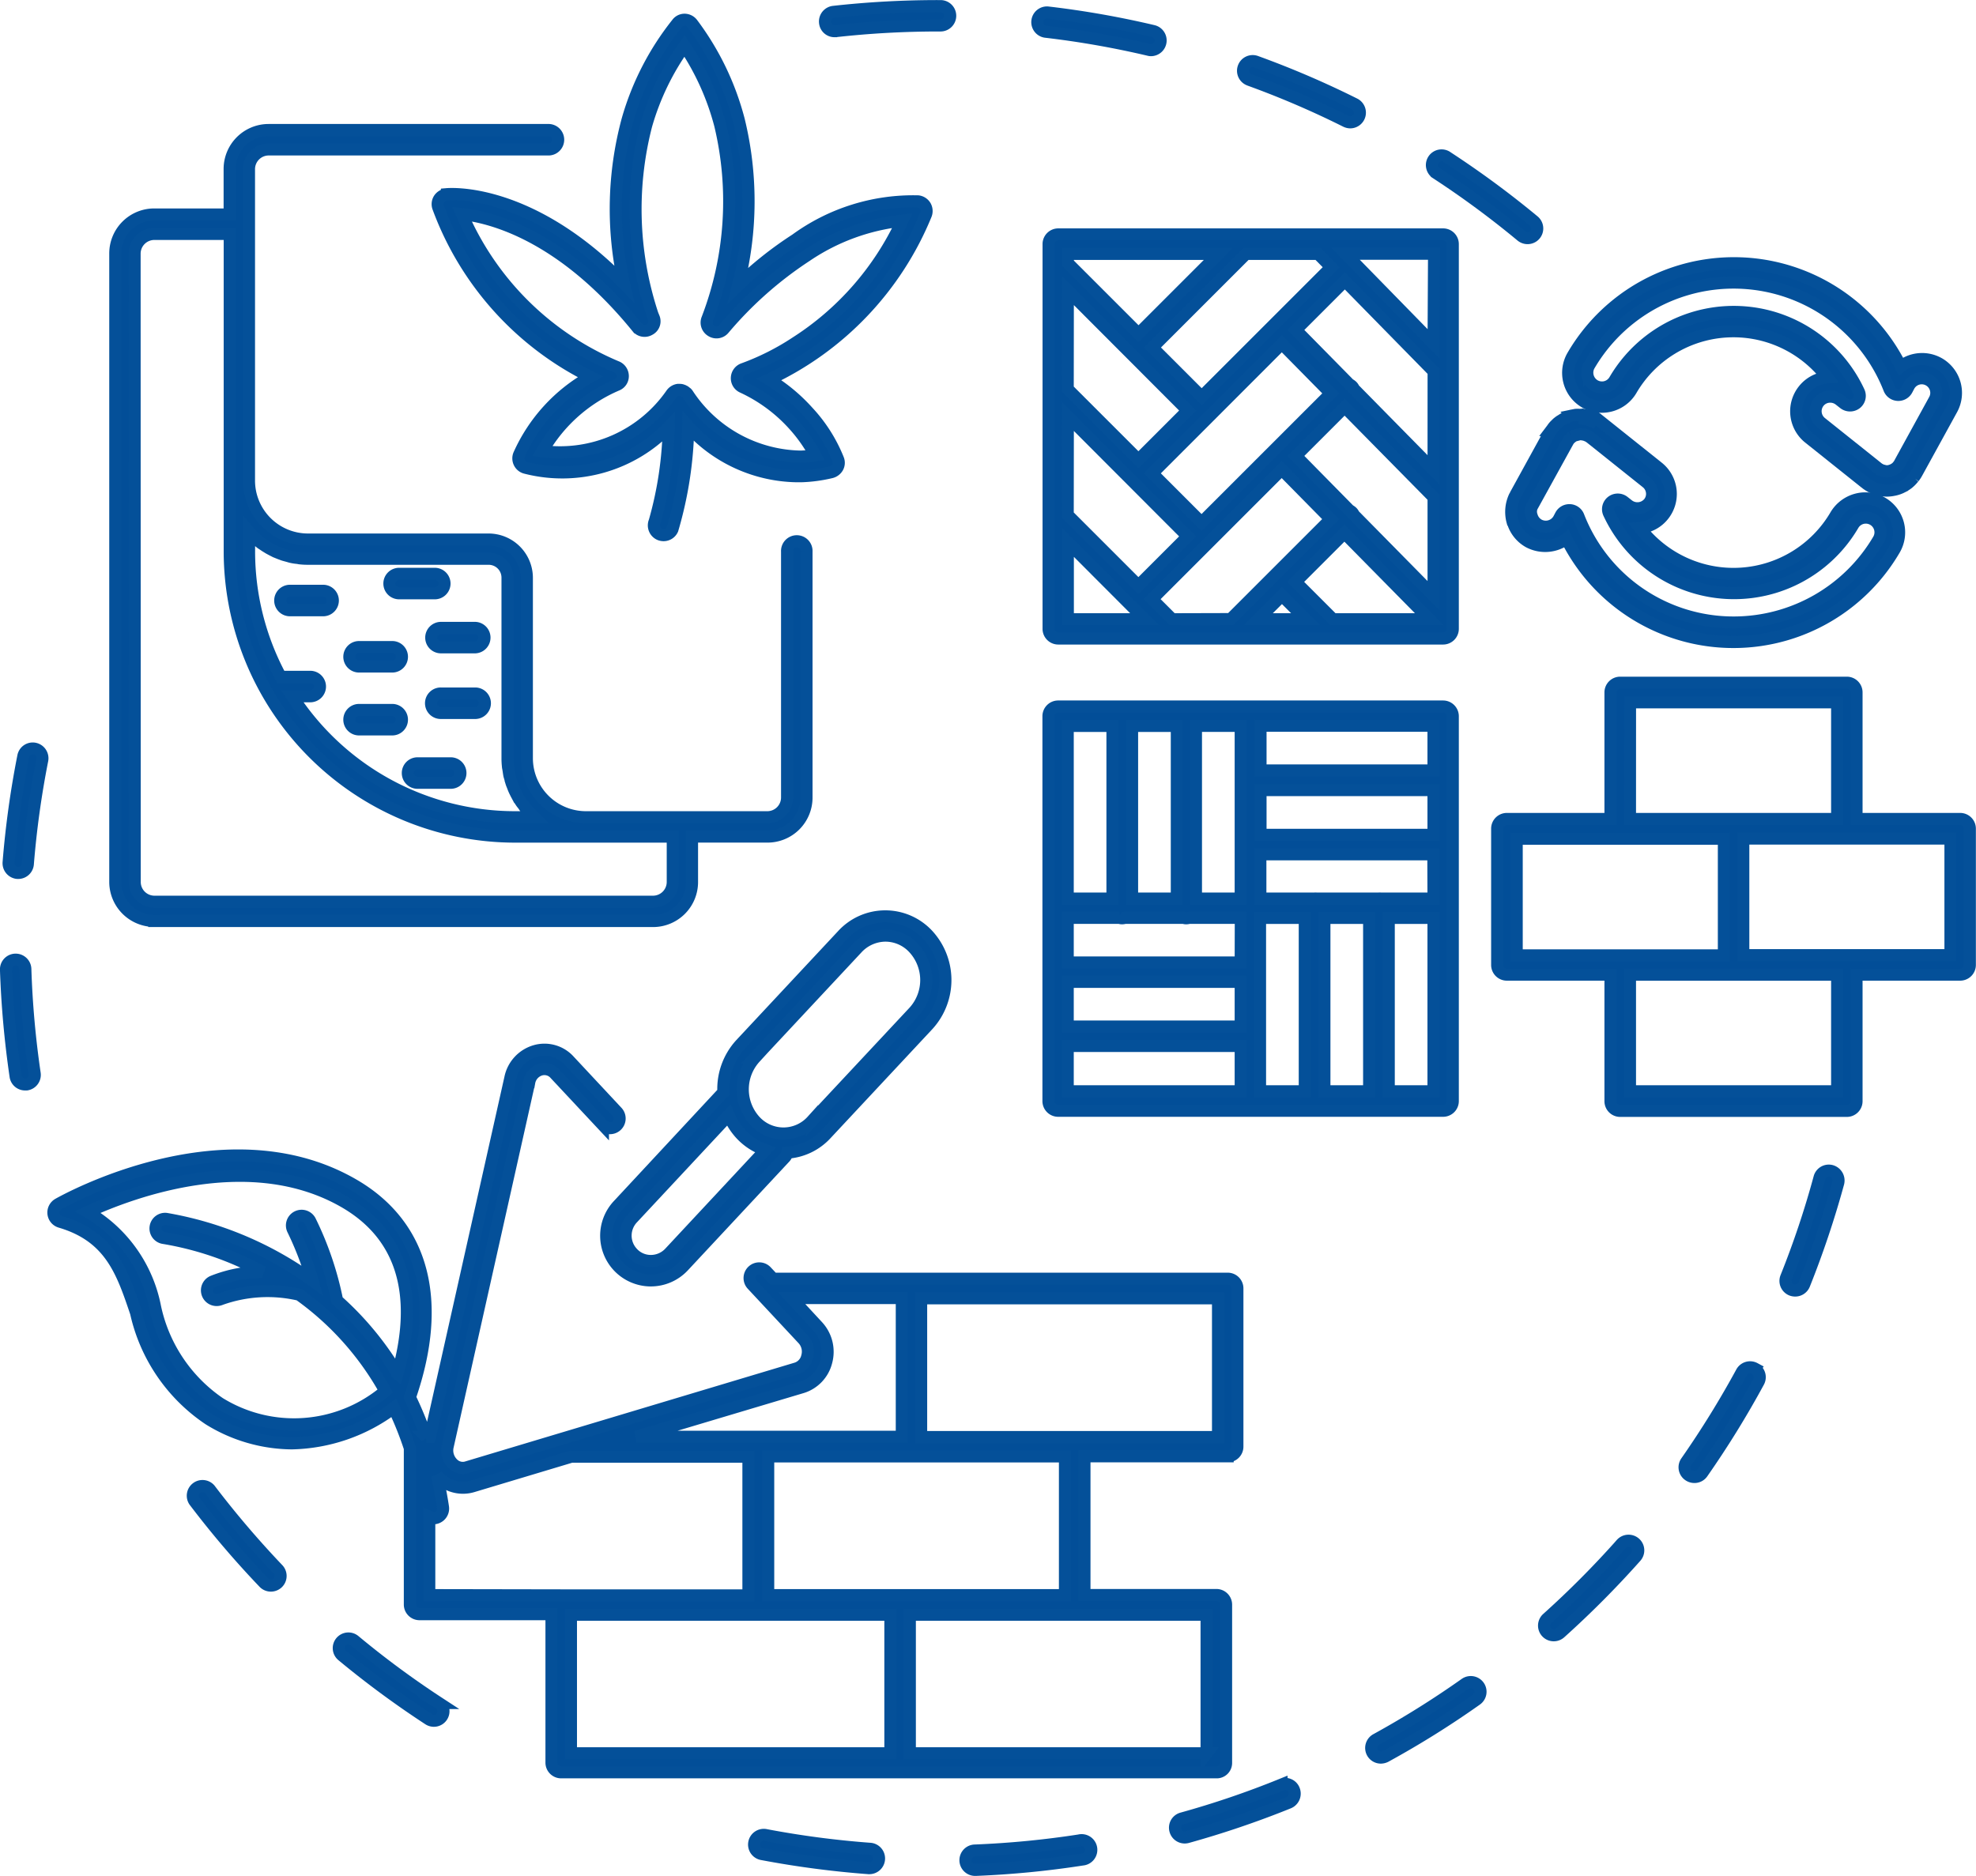
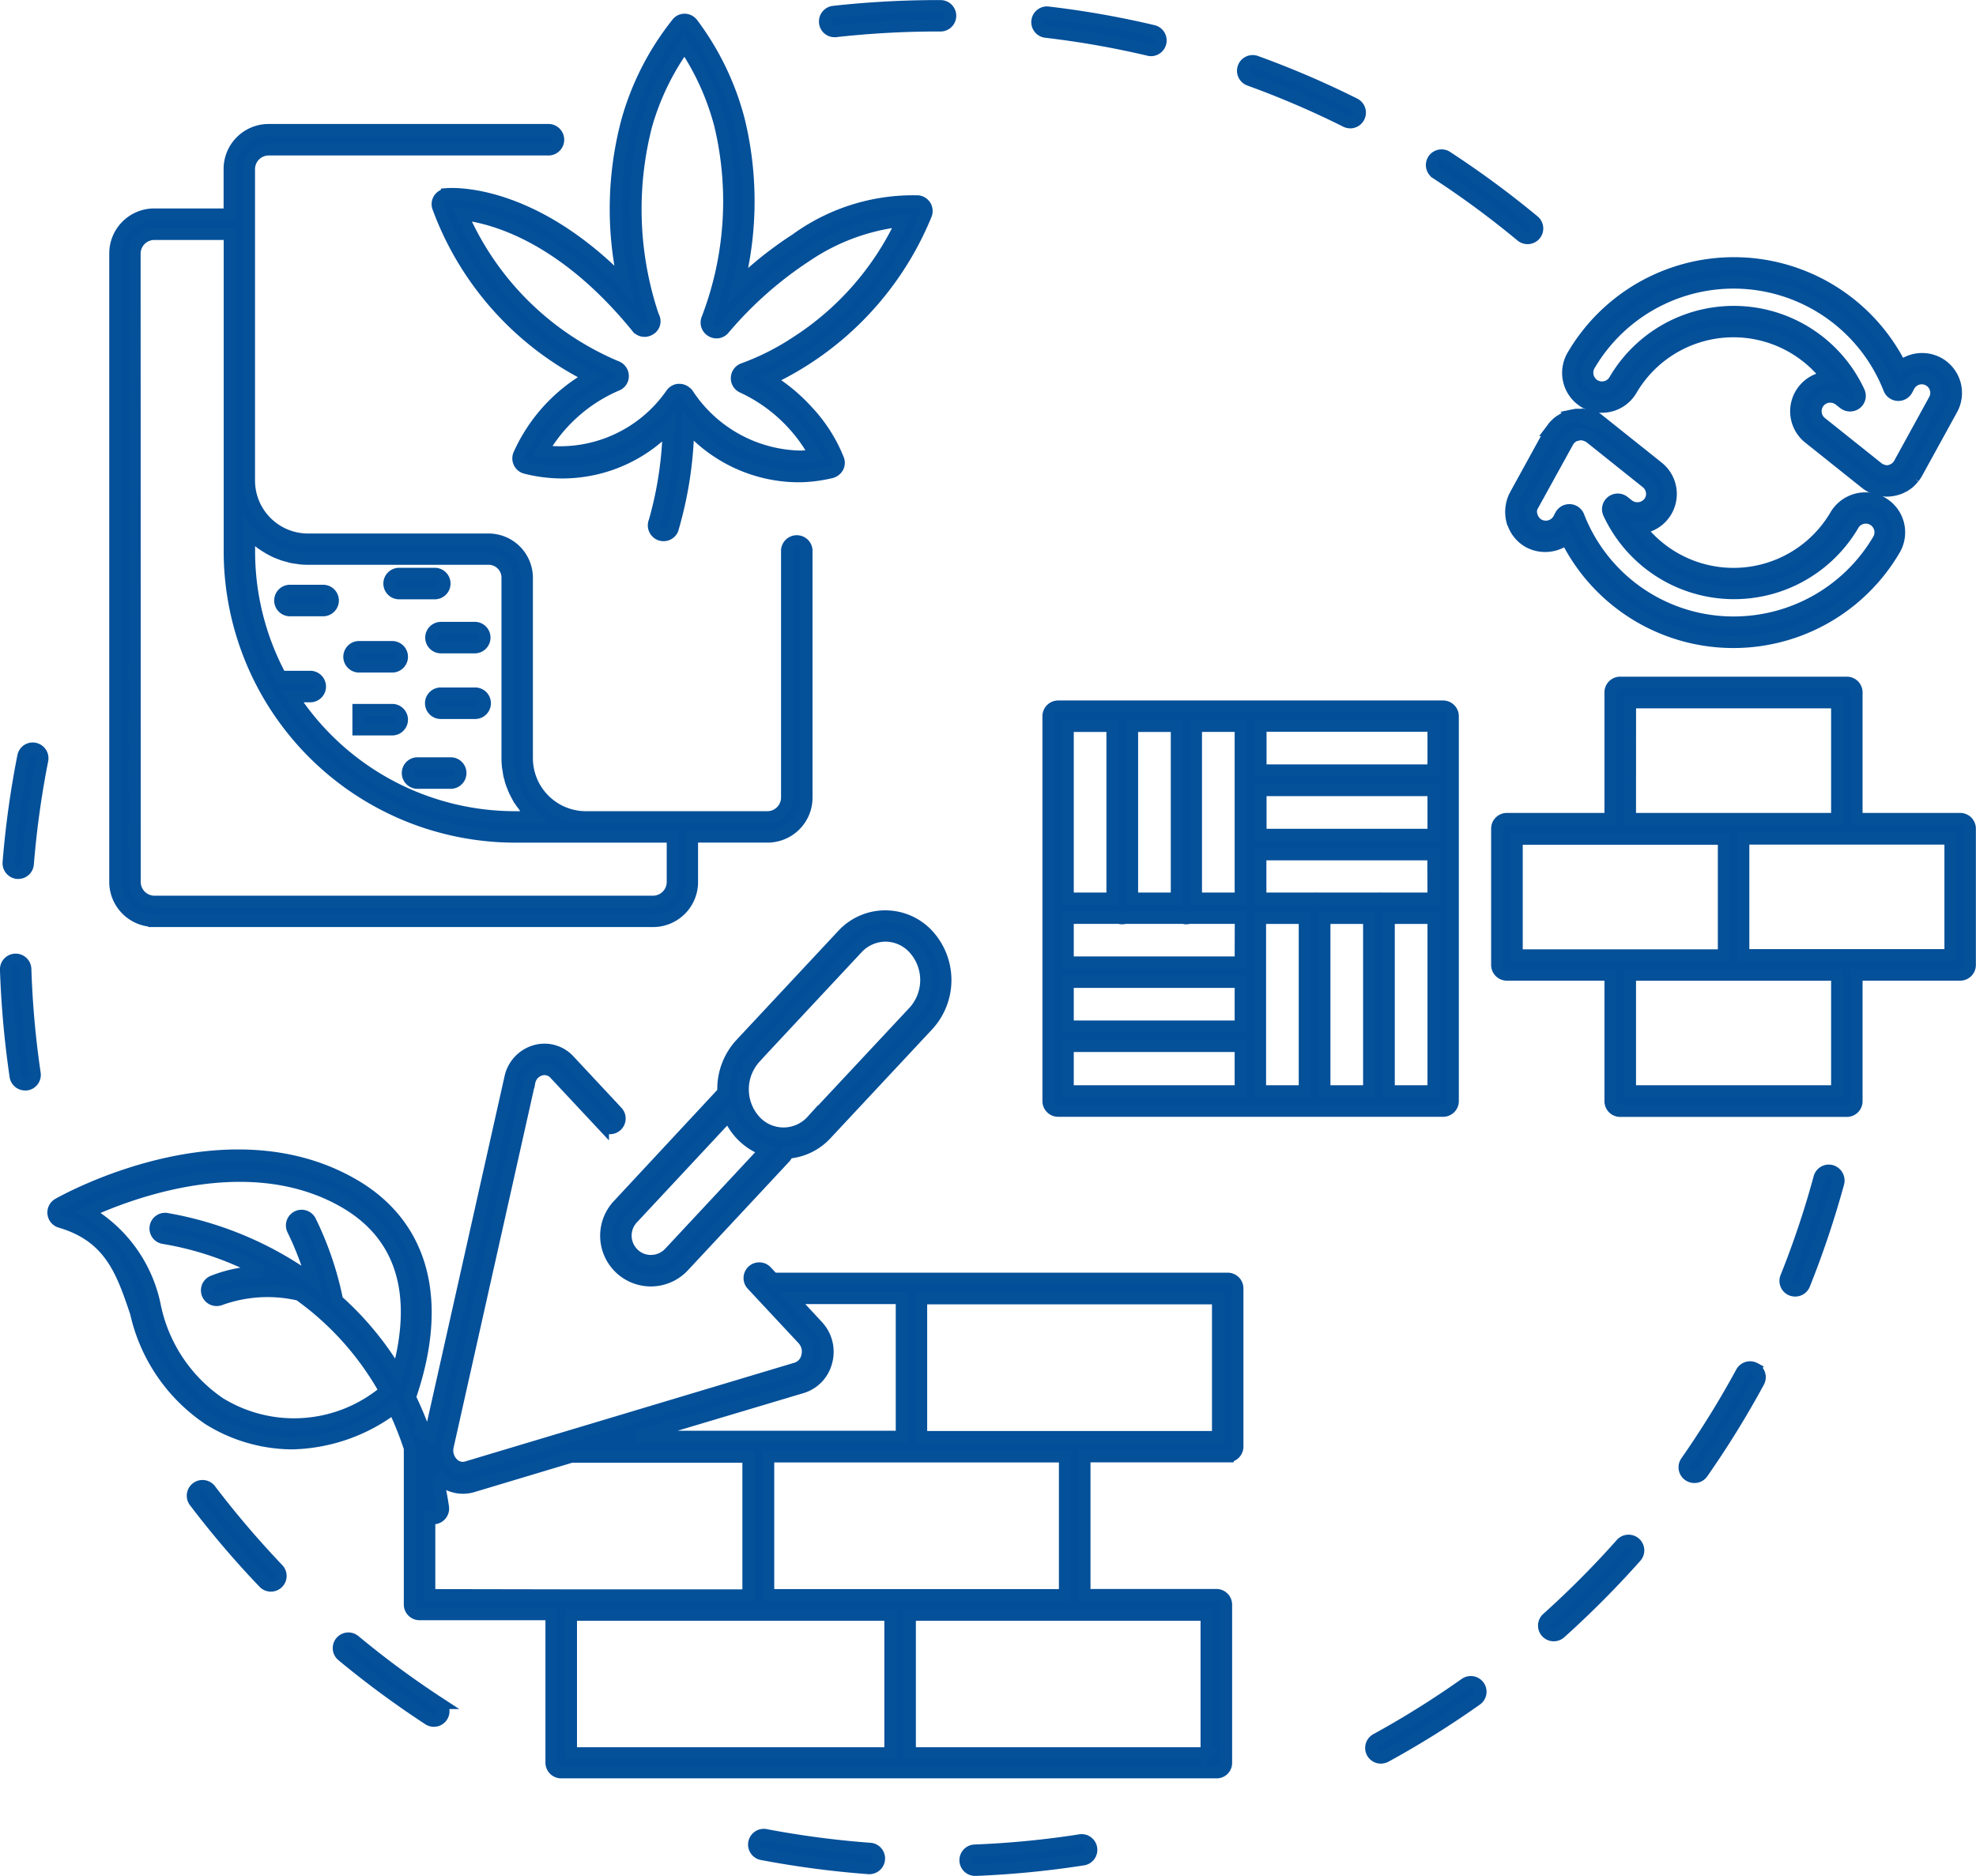
<svg xmlns="http://www.w3.org/2000/svg" width="49.124" height="46.645" viewBox="0 0 49.124 46.645">
  <g id="noun-building-materials-7061264" transform="translate(-168.835 -190.674)">
    <path id="Path_8000" data-name="Path 8000" d="M169.465,609.748a.24.24,0,1,0-.481.013,23.88,23.88,0,0,0,.239,2.655.238.238,0,0,0,.239.2l.035,0a.24.24,0,0,0,.2-.273A22.843,22.843,0,0,1,169.465,609.748Z" transform="translate(0 -394.977)" fill="#024e98" stroke="#045099" stroke-width="0.3" />
    <path id="Path_8001" data-name="Path 8001" d="M170.747,516.809a.238.238,0,0,0-.281.188,23.152,23.152,0,0,0-.366,2.641.243.243,0,0,0,.22.26h.019a.24.24,0,0,0,.239-.22,22.8,22.8,0,0,1,.358-2.583A.243.243,0,0,0,170.747,516.809Z" transform="translate(-1.051 -307.518)" fill="#024e98" stroke="#045099" stroke-width="0.3" />
    <path id="Path_8002" data-name="Path 8002" d="M251.215,840.47a.241.241,0,0,0-.382.292,23.3,23.3,0,0,0,1.728,2.028.238.238,0,0,0,.173.074.244.244,0,0,0,.167-.066.24.24,0,0,0,.008-.34,23.51,23.51,0,0,1-1.694-1.988Z" transform="translate(-77.165 -612.763)" fill="#024e98" stroke="#045099" stroke-width="0.3" />
    <path id="Path_8003" data-name="Path 8003" d="M317.581,909.146a22.624,22.624,0,0,1-2.1-1.55.239.239,0,1,0-.305.369,23.487,23.487,0,0,0,2.145,1.582.241.241,0,0,0,.13.04.238.238,0,0,0,.127-.441Z" transform="translate(-137.832 -676.125)" fill="#024e98" stroke="#045099" stroke-width="0.3" />
    <path id="Path_8004" data-name="Path 8004" d="M500.409,994.151a22.944,22.944,0,0,1-2.588-.34.241.241,0,1,0-.09.473,23.8,23.8,0,0,0,2.642.348h.019a.241.241,0,0,0,.019-.481Z" transform="translate(-309.942 -757.505)" fill="#024e98" stroke="#045099" stroke-width="0.3" />
    <path id="Path_8005" data-name="Path 8005" d="M907.525,788.507a.24.24,0,0,0-.327.1,23.554,23.554,0,0,1-1.372,2.219.239.239,0,0,0,.058.334.244.244,0,0,0,.138.045.235.235,0,0,0,.2-.1,23.664,23.664,0,0,0,1.4-2.267.24.24,0,0,0-.1-.327Z" transform="translate(-695.068 -563.805)" fill="#024e98" stroke="#045099" stroke-width="0.3" />
    <path id="Path_8006" data-name="Path 8006" d="M951.22,702.14a.239.239,0,0,0-.295.17,22.359,22.359,0,0,1-.828,2.474.24.24,0,0,0,.135.313.259.259,0,0,0,.09.016.241.241,0,0,0,.223-.151,23.52,23.52,0,0,0,.847-2.527A.248.248,0,0,0,951.22,702.14Z" transform="translate(-736.857 -482.349)" fill="#024e98" stroke="#045099" stroke-width="0.3" />
    <path id="Path_8007" data-name="Path 8007" d="M593.122,996.15a22.91,22.91,0,0,1-2.6.252.24.24,0,0,0,.008.481h.011a23.3,23.3,0,0,0,2.652-.258.241.241,0,1,0-.074-.475Z" transform="translate(-397.449 -759.713)" fill="#024e98" stroke="#045099" stroke-width="0.3" />
-     <path id="Path_8008" data-name="Path 8008" d="M684.749,971.379a22.578,22.578,0,0,1-2.472.842.238.238,0,0,0-.167.295.241.241,0,0,0,.231.178.262.262,0,0,0,.064-.008,23.491,23.491,0,0,0,2.522-.857.244.244,0,0,0,.133-.313.233.233,0,0,0-.311-.135Z" transform="translate(-484.055 -736.33)" fill="#024e98" stroke="#045099" stroke-width="0.3" />
    <path id="Path_8009" data-name="Path 8009" d="M846.054,864.714a23.287,23.287,0,0,1-1.84,1.85.24.24,0,0,0,.162.419.239.239,0,0,0,.159-.061,23.82,23.82,0,0,0,1.88-1.89.24.24,0,0,0-.021-.34.242.242,0,0,0-.34.021Z" transform="translate(-636.913 -635.647)" fill="#024e98" stroke="#045099" stroke-width="0.3" />
    <path id="Path_8010" data-name="Path 8010" d="M770.56,926.735a23,23,0,0,1-2.211,1.383.24.24,0,0,0,.114.451.271.271,0,0,0,.117-.029,23.112,23.112,0,0,0,2.259-1.412.24.24,0,0,0,.058-.335A.243.243,0,0,0,770.56,926.735Z" transform="translate(-565.3 -694.191)" fill="#024e98" stroke="#045099" stroke-width="0.3" />
    <path id="Path_8011" data-name="Path 8011" d="M528.725,191.448a.091.091,0,0,0,.027,0,23.179,23.179,0,0,1,2.543-.141h.064a.24.24,0,1,0,0-.481H531.3a23.531,23.531,0,0,0-2.6.143.241.241,0,0,0-.212.265.235.235,0,0,0,.236.215Z" transform="translate(-339.142)" fill="#024e98" stroke="#045099" stroke-width="0.3" />
    <path id="Path_8012" data-name="Path 8012" d="M621.688,194.091a22.617,22.617,0,0,1,2.57.451.2.2,0,0,0,.056.008.241.241,0,0,0,.056-.475,23.011,23.011,0,0,0-2.626-.462.241.241,0,0,0-.056.478Z" transform="translate(-426.865 -2.629)" fill="#024e98" stroke="#045099" stroke-width="0.3" />
    <path id="Path_8013" data-name="Path 8013" d="M795.24,257.033a23.026,23.026,0,0,1,2.1,1.55.244.244,0,0,0,.154.056.24.24,0,0,0,.154-.425,23.5,23.5,0,0,0-2.145-1.582.24.24,0,1,0-.263.4Z" transform="translate(-590.684 -62.044)" fill="#024e98" stroke="#045099" stroke-width="0.3" />
    <path id="Path_8014" data-name="Path 8014" d="M712.11,215.462a22.459,22.459,0,0,1,2.4,1.03.261.261,0,0,0,.106.027.241.241,0,0,0,.109-.457,23.089,23.089,0,0,0-2.448-1.051.24.24,0,1,0-.165.451Z" transform="translate(-512.217 -22.803)" fill="#024e98" stroke="#045099" stroke-width="0.3" />
    <path id="Path_8015" data-name="Path 8015" d="M636.384,498.37h-9.568a.241.241,0,0,0-.242.242v9.568a.241.241,0,0,0,.242.242h9.568a.241.241,0,0,0,.242-.242v-9.568A.242.242,0,0,0,636.384,498.37Zm-7.731.483h1.112v4.293h-1.112Zm-1.6,0h1.112v4.293h-1.112Zm4.3,9.084h-4.3v-1.126h4.3Zm0-1.609h-4.3v-1.112h4.3Zm0-1.593h-4.3v-1.11h1.288a.183.183,0,0,0,.066.011.267.267,0,0,0,.066-.011h1.463a.183.183,0,0,0,.066.011.267.267,0,0,0,.066-.011h1.288Zm0-1.59h-1.112v-4.293h1.112Zm1.593,4.792h-1.112v-4.311h1.112Zm1.6,0h-1.112v-4.311h1.112Zm1.6,0h-1.112v-4.311h1.112Zm0-4.792h-1.319a.14.14,0,0,0-.035,0l-.034,0H633.23a.14.14,0,0,0-.035,0l-.034,0h-1.319v-1.1h4.3Zm0-1.585h-4.3v-1.112h4.3Zm0-1.6h-4.3v-1.112h4.3Z" transform="translate(-431.674 -290.128)" fill="#024e98" stroke="#045099" stroke-width="0.3" />
-     <path id="Path_8016" data-name="Path 8016" d="M636.677,291.336a.241.241,0,0,0-.242-.242H626.87a.241.241,0,0,0-.242.242V300.9a.241.241,0,0,0,.242.242h9.565a.241.241,0,0,0,.242-.242Zm-3.35.242.327.332-3.22,3.22-1.224-1.224,2.328-2.328Zm-.9,2.235,1.216,1.234-3.212,3.212-1.224-1.224,1.394-1.394Zm-5.32-2.235h3.743l-1.986,1.986-1.757-1.757Zm0,.911,1.582,1.585.005.005,1.391,1.394-1.224,1.224-1.757-1.757Zm0,3.13,1.582,1.585.005.005,1.391,1.394-1.224,1.224-1.757-1.757Zm0,5.044v-1.914l1.582,1.585.329.329Zm2.594,0-.5-.5,3.223-3.223,1.216,1.234-2.485,2.485Zm2.14,0,.589-.589.589.589Zm1.858,0-.929-.929,1.213-1.213,2.111,2.142Zm2.5-.584-1.98-2.01a.212.212,0,0,0-.048-.072.294.294,0,0,0-.066-.045l-1.33-1.351,1.213-1.213,2.211,2.243Zm0-3.13-1.98-2.012a.212.212,0,0,0-.048-.072.294.294,0,0,0-.066-.045l-1.33-1.351,1.219-1.219L636.2,294.5Zm0-3.133-2-2.047a.24.24,0,0,0-.021-.035.328.328,0,0,0-.032-.021l-.135-.138,2.2,0Z" transform="translate(-431.725 -94.591)" fill="#024e98" stroke="#045099" stroke-width="0.3" />
    <path id="Path_8017" data-name="Path 8017" d="M855.018,307.159a.845.845,0,0,0,1.157-.3,2.942,2.942,0,0,1,4.874-.311.832.832,0,0,0-.587.313.846.846,0,0,0,.13,1.187l1.41,1.126a1.041,1.041,0,0,0,.133.088.762.762,0,0,0,.106.048.338.338,0,0,0,.037.011.83.83,0,0,0,.1.024l.029.005a.66.66,0,0,0,.125.011.811.811,0,0,0,.17-.019s.021-.005.027-.005a.816.816,0,0,0,.149-.05l.032-.016a.9.9,0,0,0,.146-.09.83.83,0,0,0,.119-.117l.024-.027a.88.88,0,0,0,.077-.117l.868-1.58a.844.844,0,0,0-.332-1.147.848.848,0,0,0-.934.082,4.637,4.637,0,0,0-8.153-.271.845.845,0,0,0,.3,1.158Zm.114-.913a4.158,4.158,0,0,1,7.46.584.241.241,0,0,0,.435.027l.053-.1a.362.362,0,0,1,.666.074.358.358,0,0,1-.032.276l-.868,1.582a.261.261,0,0,1-.029.045.046.046,0,0,0-.011.013.334.334,0,0,1-.053.053.43.43,0,0,1-.074.045.506.506,0,0,1-.077.027.3.3,0,0,1-.138,0,.22.22,0,0,1-.04-.011l-.016-.005a.141.141,0,0,1-.045-.021.272.272,0,0,1-.058-.037l-1.41-1.126a.366.366,0,0,1-.056-.512.362.362,0,0,1,.287-.135.373.373,0,0,1,.228.08l.112.088a.247.247,0,0,0,.3,0,.239.239,0,0,0,.069-.289,3.429,3.429,0,0,0-6.071-.287.366.366,0,0,1-.5.13.371.371,0,0,1-.133-.5Z" transform="translate(-646.788 -106.488)" fill="#024e98" stroke="#045099" stroke-width="0.3" />
    <path id="Path_8018" data-name="Path 8018" d="M829.834,373.015a.843.843,0,0,0,.4.5.869.869,0,0,0,.934-.08,4.637,4.637,0,0,0,8.153.271.846.846,0,0,0-.3-1.158.832.832,0,0,0-.64-.088.861.861,0,0,0-.518.39,2.944,2.944,0,0,1-4.874.313.831.831,0,0,0,.587-.313.845.845,0,0,0-.133-1.189l-1.41-1.126a.461.461,0,0,0-.066-.045.265.265,0,0,0-.064-.04.613.613,0,0,0-.082-.035l-.1.22.077-.228a.38.38,0,0,0-.058-.021c-.027-.008-.05-.011-.074-.016l-.056.234.032-.239a.529.529,0,0,0-.064-.011.6.6,0,0,0-.069,0h-.027a.6.6,0,0,0-.069,0c-.024,0-.045.008-.069.011l-.024.005a.3.3,0,0,0-.066.016.691.691,0,0,0-.066.027l-.024.011a.607.607,0,0,0-.061.027.636.636,0,0,0-.056.035l-.019.011a.469.469,0,0,0-.064.045.325.325,0,0,0-.045.04l-.013.013a.62.62,0,0,0-.058.061c-.021.027-.034.048-.056.077a.228.228,0,0,0-.035.053l-.868,1.58a.9.9,0,0,0-.061.645Zm.494-.409.871-1.58.016-.027s.019-.029.021-.032.013-.013.032-.029l.021-.021.016-.011a.055.055,0,0,0,.016-.011l.04-.024.135-.035h.042l.045.008.016,0a.242.242,0,0,1,.027.008l.034.013a.3.3,0,0,0,.035.013l.027.016a.139.139,0,0,0,.027.016l1.41,1.126a.362.362,0,0,1,.135.244.355.355,0,0,1-.077.265.373.373,0,0,1-.512.056l-.112-.088a.243.243,0,0,0-.3,0,.239.239,0,0,0-.069.289,3.429,3.429,0,0,0,6.071.287.365.365,0,0,1,.629.372,4.178,4.178,0,0,1-3.589,2.057,4.136,4.136,0,0,1-3.871-2.642.24.24,0,0,0-.21-.151h-.016a.239.239,0,0,0-.21.125l-.053.1a.371.371,0,0,1-.494.143.367.367,0,0,1-.175-.218.314.314,0,0,1,.021-.271Z" transform="translate(-623.39 -169.365)" fill="#024e98" stroke="#045099" stroke-width="0.3" />
    <path id="Path_8019" data-name="Path 8019" d="M835.06,491.315h-2.578v-3.146a.241.241,0,0,0-.242-.242h-5.633a.241.241,0,0,0-.242.242v3.146h-2.575a.241.241,0,0,0-.242.242v3.387a.241.241,0,0,0,.242.242h2.575v3.146a.241.241,0,0,0,.242.242h5.633a.241.241,0,0,0,.242-.242v-3.146h2.575a.241.241,0,0,0,.242-.242l0-3.387A.241.241,0,0,0,835.06,491.315Zm-8.209-2.9H832v2.9h-5.15Zm-2.817,6.292v-2.9h5.15v2.9ZM832,498.087h-5.15v-2.9H832Zm2.817-3.385h-5.15v-2.9h5.15Z" transform="translate(-617.493 -280.277)" fill="#024e98" stroke="#045099" stroke-width="0.3" />
    <path id="Path_8020" data-name="Path 8020" d="M219.062,666.784v-3.932a.241.241,0,0,0-.242-.242h-3.279v-3.449h3.56a.241.241,0,0,0,.242-.242v-3.932a.241.241,0,0,0-.242-.242h-11.3l-.17-.181a.24.24,0,0,0-.35.329l1.266,1.357a.458.458,0,0,1,.1.435.4.4,0,0,1-.271.292l-8.187,2.456a.348.348,0,0,1-.348-.085.46.46,0,0,1-.13-.435l2.028-9.055a.4.4,0,0,1,.284-.313.35.35,0,0,1,.358.109l1.189,1.272a.24.24,0,0,0,.35-.329l-1.187-1.272a.828.828,0,0,0-.839-.244.883.883,0,0,0-.626.674l-2,8.923h-.093a8.813,8.813,0,0,0-.406-.988c0-.008.008-.011.011-.021.815-2.381.319-4.245-1.394-5.249-3.183-1.864-7.186.374-7.356.47a.241.241,0,0,0,.053.441c1.242.366,1.537,1.242,1.88,2.259a4.319,4.319,0,0,0,1.811,2.649,3.966,3.966,0,0,0,2.063.6,4.354,4.354,0,0,0,2.533-.881,8.362,8.362,0,0,1,.4,1v3.887a.241.241,0,0,0,.242.242h3.279v3.69a.241.241,0,0,0,.242.242H218.82a.233.233,0,0,0,.242-.236Zm-20.6-9.677a7.7,7.7,0,0,0-1.5-1.821,8.056,8.056,0,0,0-.672-1.98.24.24,0,0,0-.425.223,7.88,7.88,0,0,1,.486,1.266,8.7,8.7,0,0,0-3.637-1.537.239.239,0,0,0-.056.475,7.859,7.859,0,0,1,2.45.844,3.33,3.33,0,0,0-1.24.239.24.24,0,0,0,.1.459.261.261,0,0,0,.1-.021,3.459,3.459,0,0,1,1.951-.111,7.311,7.311,0,0,1,2.14,2.395,3.521,3.521,0,0,1-4.123.3,3.868,3.868,0,0,1-1.6-2.389,3.507,3.507,0,0,0-1.673-2.363c1.131-.518,4.064-1.6,6.4-.239,1.739,1.017,1.712,2.8,1.3,4.261Zm13.019-1.874h7.38v3.449h-7.38Zm-2.96,2.211a.892.892,0,0,0,.6-.629.935.935,0,0,0-.215-.889l-.648-.7H211v3.449h-6.6Zm-9.268,5.169V660.67a.255.255,0,0,0,.106.029l.035,0a.242.242,0,0,0,.2-.273c-.04-.273-.093-.534-.149-.786a.907.907,0,0,0,.069.074.842.842,0,0,0,.815.194l2.458-.738h4.4v3.449h-4.662Zm11.463,3.932h-7.941V663.1h7.941Zm.242-3.932h-3.279v-3.449h7.377v3.449Zm7.622,3.932H211.2V663.1h7.377v3.449Z" transform="translate(-19.746 -432.275)" fill="#024e98" stroke="#045099" stroke-width="0.3" />
    <path id="Path_8021" data-name="Path 8021" d="M432.724,597.661a1.111,1.111,0,0,0,.786,1.869h.024a1.109,1.109,0,0,0,.812-.353l2.527-2.71a.255.255,0,0,0,.056-.114,1.441,1.441,0,0,0,.966-.465l2.533-2.713a1.657,1.657,0,0,0,0-2.227,1.441,1.441,0,0,0-2.129,0l-2.533,2.713a1.647,1.647,0,0,0-.427,1.195.058.058,0,0,1-.013.008Zm3.4-3.672,2.533-2.713a.97.97,0,0,1,.711-.319.96.96,0,0,1,.711.319,1.172,1.172,0,0,1,0,1.572l-2.535,2.713a.959.959,0,0,1-1.423,0A1.169,1.169,0,0,1,436.128,593.989Zm-.653,1.431a1.607,1.607,0,0,0,.3.47,1.505,1.505,0,0,0,.613.4L434,598.847a.64.64,0,0,1-.475.2.617.617,0,0,1-.465-.22.629.629,0,0,1,.016-.839Z" transform="translate(-248.52 -377.018)" fill="#024e98" stroke="#045099" stroke-width="0.3" />
    <path id="Path_8022" data-name="Path 8022" d="M217.91,264.917h12.4a.969.969,0,0,0,.969-.969v-1.131h1.877a.969.969,0,0,0,.969-.969v-6.117a.242.242,0,1,0-.483,0v6.117a.491.491,0,0,1-.488.488h-4.513a1.469,1.469,0,0,1-1.468-1.465v-4.487a.953.953,0,0,0-.95-.953H221.73a1.467,1.467,0,0,1-1.465-1.468l0-7.744a.491.491,0,0,1,.488-.488h6.972a.242.242,0,0,0,0-.483l-6.972,0a.969.969,0,0,0-.969.969v1.131H217.91a.969.969,0,0,0-.969.969v15.628a.971.971,0,0,0,.969.969Zm2.357-9.671a.281.281,0,0,0,.04.04l.077.08c.021.021.042.04.064.058s.056.048.085.072.045.035.069.05.061.042.093.061.05.032.074.045.064.035.1.053.05.027.077.037.069.029.106.042.053.021.08.029l.117.032c.027.008.05.016.077.021a1.15,1.15,0,0,0,.133.021c.021,0,.045.008.069.011a1.8,1.8,0,0,0,.207.011h4.487a.469.469,0,0,1,.47.47v4.487a1.8,1.8,0,0,0,.011.207c0,.021.008.045.011.069.008.045.013.09.021.135.005.027.013.05.021.077l.032.117a.661.661,0,0,0,.029.077c.013.035.027.072.042.106s.024.05.037.077.035.066.053.1a.692.692,0,0,0,.045.074c.021.032.04.064.064.093s.035.045.05.069.048.058.072.085l.056.064c.027.027.053.053.082.08l.04.04h-.481a6.61,6.61,0,0,1-5.538-3.008h.433a.242.242,0,1,0,0-.483h-.719a6.574,6.574,0,0,1-.786-3.119Zm-2.846-6.926a.491.491,0,0,1,.488-.488h1.877v7.895a7.1,7.1,0,0,0,7.091,7.091H230.8v1.131a.491.491,0,0,1-.488.488h-12.4a.491.491,0,0,1-.488-.488Z" transform="translate(-45.24 -51.341)" fill="#024e98" stroke="#045099" stroke-width="0.3" />
    <path id="Path_8023" data-name="Path 8023" d="M337.786,440.592h.855a.242.242,0,1,0,0-.483h-.855a.242.242,0,1,0,0,.483Z" transform="translate(-159.013 -235.166)" fill="#024e98" stroke="#045099" stroke-width="0.3" />
    <path id="Path_8024" data-name="Path 8024" d="M289.316,448.052h.855a.242.242,0,0,0,0-.483h-.855a.242.242,0,0,0,0,.483Z" transform="translate(-113.288 -242.204)" fill="#024e98" stroke="#045099" stroke-width="0.3" />
    <path id="Path_8025" data-name="Path 8025" d="M319.656,472.742h.855a.242.242,0,0,0,0-.483h-.855a.242.242,0,0,0,0,.483Z" transform="translate(-141.91 -265.495)" fill="#024e98" stroke="#045099" stroke-width="0.3" />
    <path id="Path_8026" data-name="Path 8026" d="M355.64,464.076a.241.241,0,0,0,.242.242h.855a.242.242,0,0,0,0-.483h-.855A.242.242,0,0,0,355.64,464.076Z" transform="translate(-176.084 -257.548)" fill="#024e98" stroke="#045099" stroke-width="0.3" />
    <path id="Path_8027" data-name="Path 8027" d="M356.927,492.66h-.855a.242.242,0,1,0,0,.483h.855a.242.242,0,0,0,0-.483Z" transform="translate(-176.264 -284.741)" fill="#024e98" stroke="#045099" stroke-width="0.3" />
    <path id="Path_8028" data-name="Path 8028" d="M346.187,523.31h-.855a.242.242,0,0,0,0,.483h.855a.242.242,0,0,0,0-.483Z" transform="translate(-166.132 -313.655)" fill="#024e98" stroke="#045099" stroke-width="0.3" />
-     <path id="Path_8029" data-name="Path 8029" d="M319.656,500.4h.855a.242.242,0,0,0,0-.483h-.855a.242.242,0,0,0,0,.483Z" transform="translate(-141.91 -291.589)" fill="#024e98" stroke="#045099" stroke-width="0.3" />
+     <path id="Path_8029" data-name="Path 8029" d="M319.656,500.4h.855a.242.242,0,0,0,0-.483h-.855Z" transform="translate(-141.91 -291.589)" fill="#024e98" stroke="#045099" stroke-width="0.3" />
    <path id="Path_8030" data-name="Path 8030" d="M358.672,201.4a.249.249,0,0,0-.181.111.24.24,0,0,0-.021.212,7.648,7.648,0,0,0,3.778,4.208,4.175,4.175,0,0,0-1.771,1.941.242.242,0,0,0,.011.2.237.237,0,0,0,.154.122,3.66,3.66,0,0,0,3.557-1.017,9.146,9.146,0,0,1-.35,2.352.245.245,0,0,0,.122.319.249.249,0,0,0,.1.021.24.24,0,0,0,.22-.143,9.65,9.65,0,0,0,.393-2.564,3.686,3.686,0,0,0,2.7,1.242c.035,0,.074,0,.109,0a3.705,3.705,0,0,0,.743-.1.255.255,0,0,0,.159-.117.231.231,0,0,0,.016-.2,3.8,3.8,0,0,0-.746-1.179,4.334,4.334,0,0,0-.972-.81,7.782,7.782,0,0,0,3.9-4.1.248.248,0,0,0-.016-.212.245.245,0,0,0-.178-.117,4.954,4.954,0,0,0-3.042.95,9.288,9.288,0,0,0-1.436,1.144,8.513,8.513,0,0,0,.021-4.11,6.873,6.873,0,0,0-1.155-2.4.244.244,0,0,0-.188-.1.228.228,0,0,0-.191.093,6.853,6.853,0,0,0-1.232,2.395,8.493,8.493,0,0,0-.088,4.075c-2.323-2.392-4.322-2.233-4.415-2.225Zm5.153,3.072a8.358,8.358,0,0,1-.186-4.795,6.4,6.4,0,0,1,.953-1.972,6.428,6.428,0,0,1,.887,1.967,8.158,8.158,0,0,1-.319,4.818.24.24,0,0,0,.1.3.237.237,0,0,0,.308-.048,9.462,9.462,0,0,1,2.052-1.818,5.245,5.245,0,0,1,2.387-.876,7.184,7.184,0,0,1-2.647,3.032,6.233,6.233,0,0,1-1.3.656.242.242,0,0,0-.167.215.239.239,0,0,0,.138.234,3.928,3.928,0,0,1,1.28.945,3.788,3.788,0,0,1,.531.754,3.514,3.514,0,0,1-.358.032,3.433,3.433,0,0,1-2.809-1.545l0,0a.185.185,0,0,0-.035-.042l-.011-.008-.035-.027-.016-.008a.157.157,0,0,0-.037-.016l-.013-.005a.171.171,0,0,0-.053-.008h-.005l-.027,0-.016,0a.246.246,0,0,0-.159.1,3.373,3.373,0,0,1-3.212,1.423,3.911,3.911,0,0,1,1.858-1.649.233.233,0,0,0,.143-.228.246.246,0,0,0-.162-.22,7.242,7.242,0,0,1-3.839-3.8c.717.077,2.482.51,4.359,2.819a.237.237,0,0,0,.305.053.228.228,0,0,0,.109-.289Z" transform="translate(-178.739 -5.888)" fill="#024e98" stroke="#045099" stroke-width="0.3" />
  </g>
</svg>